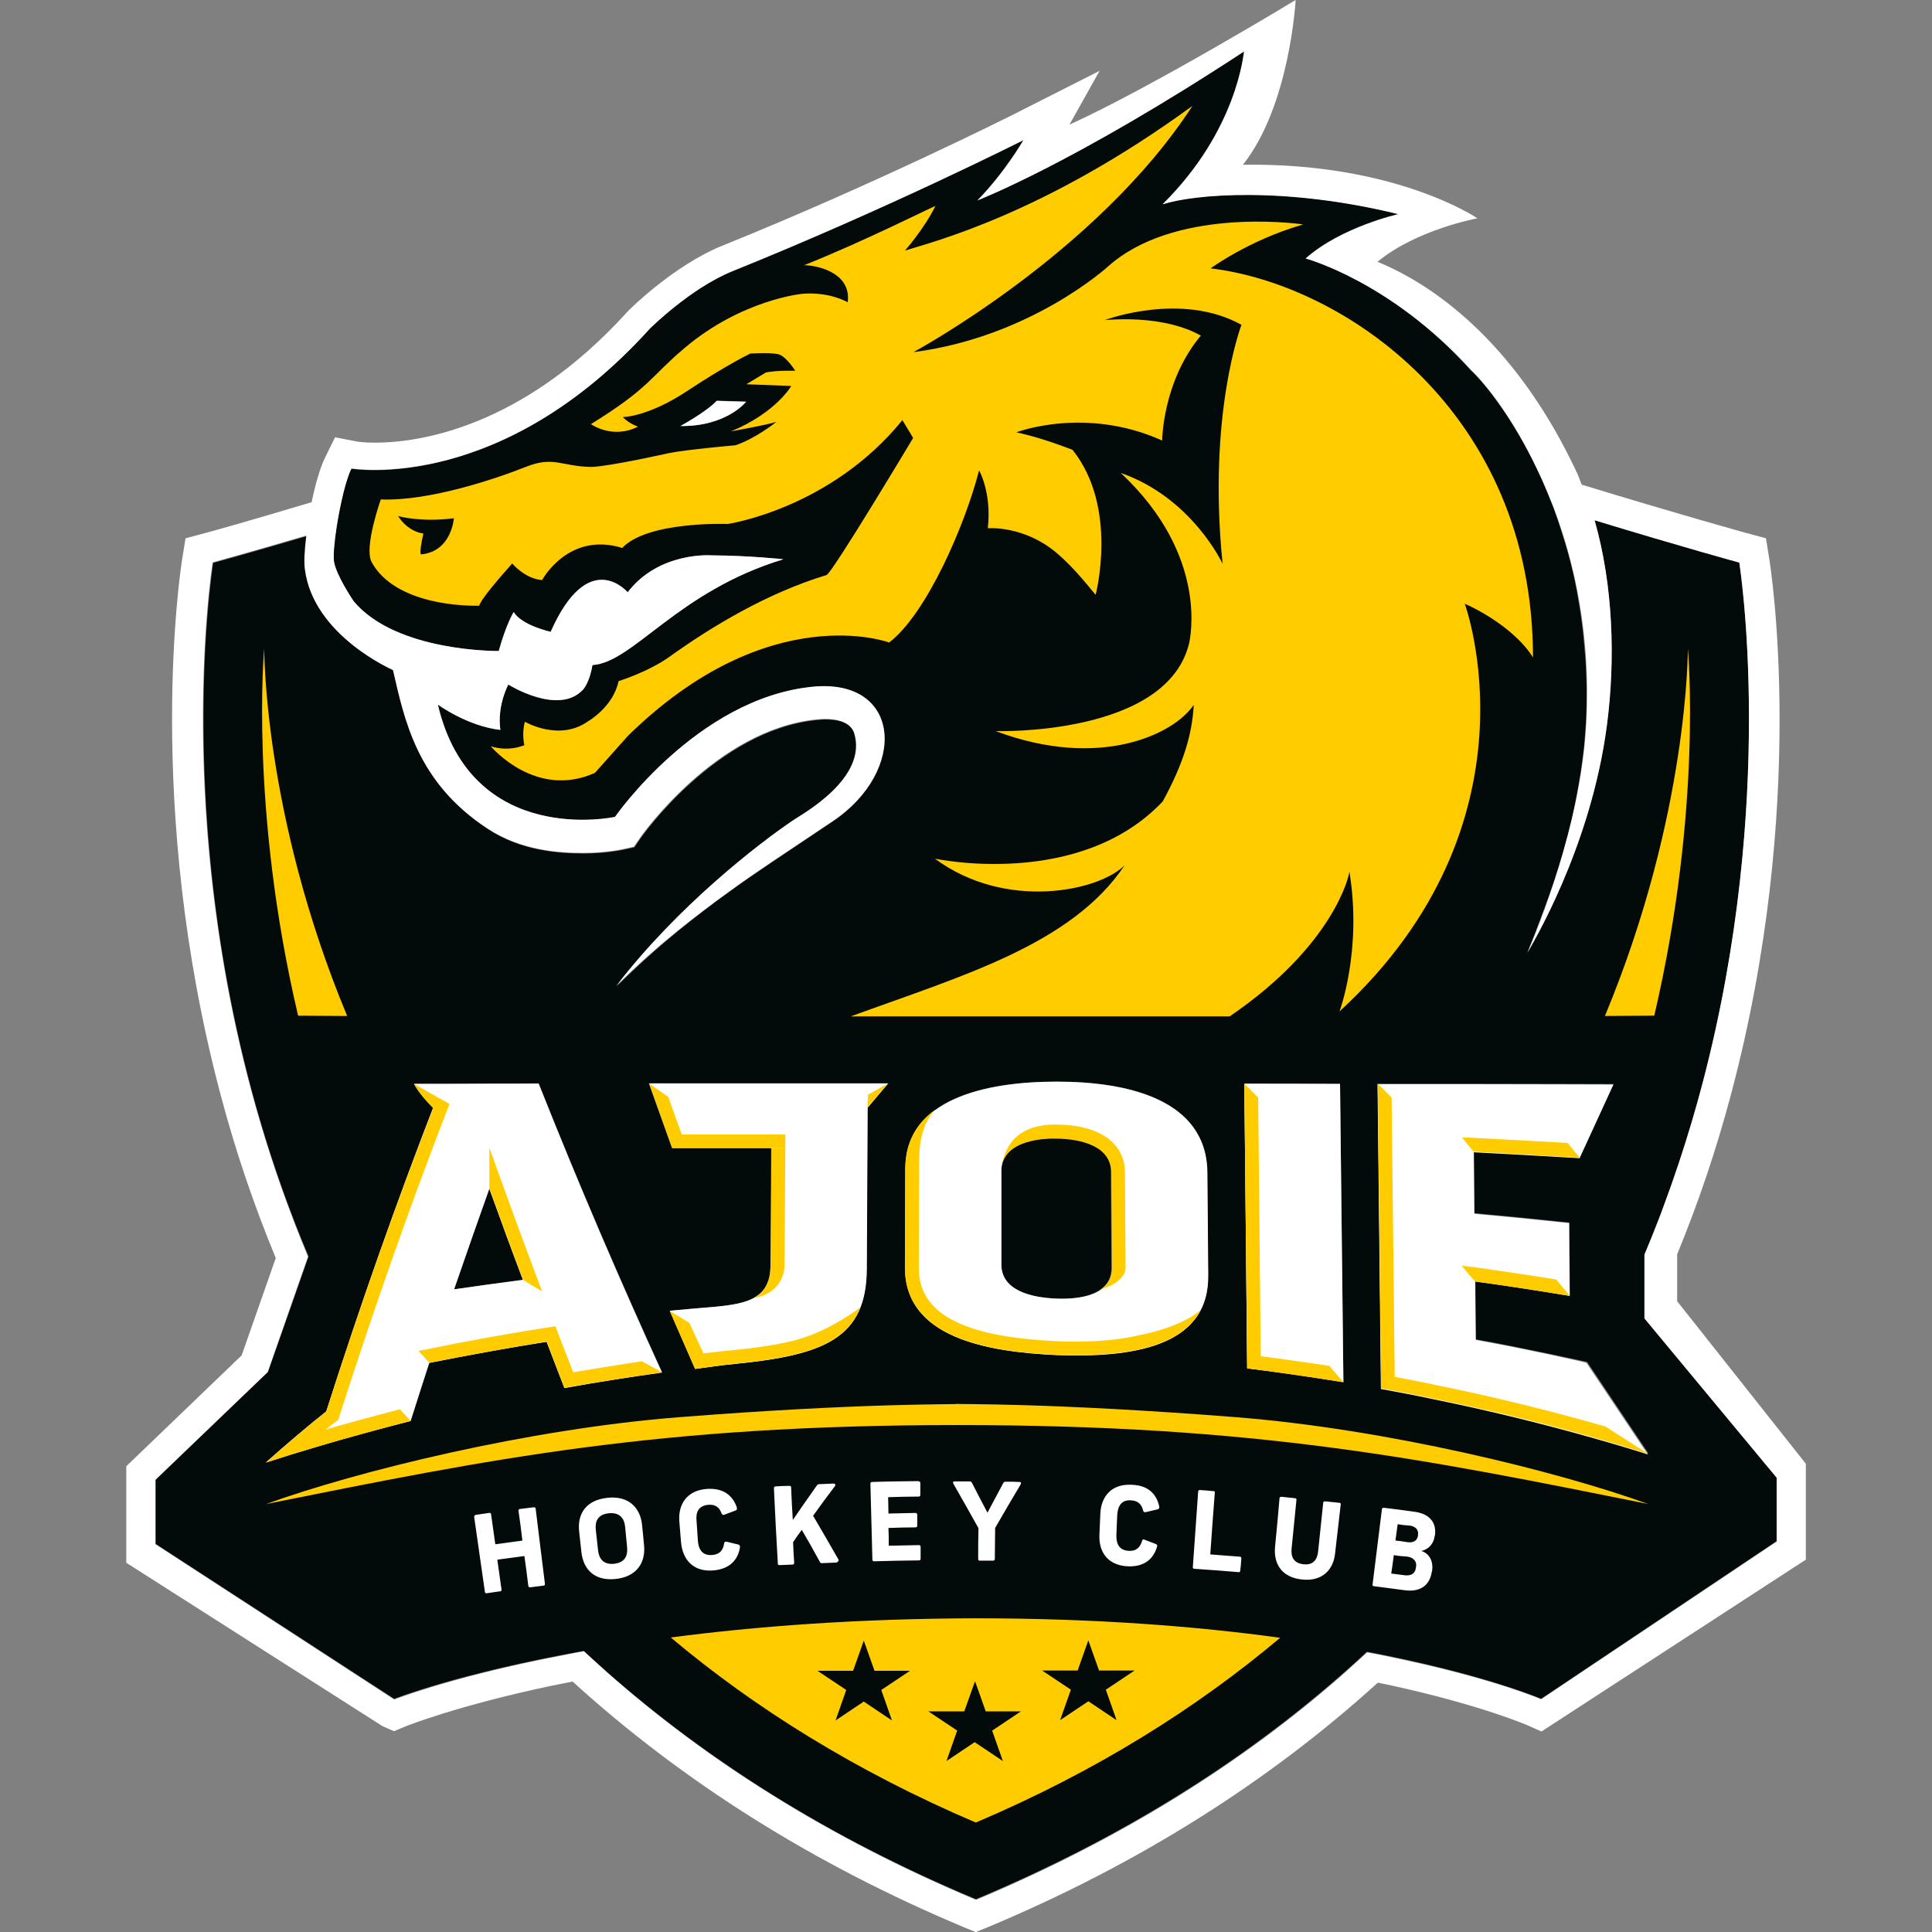
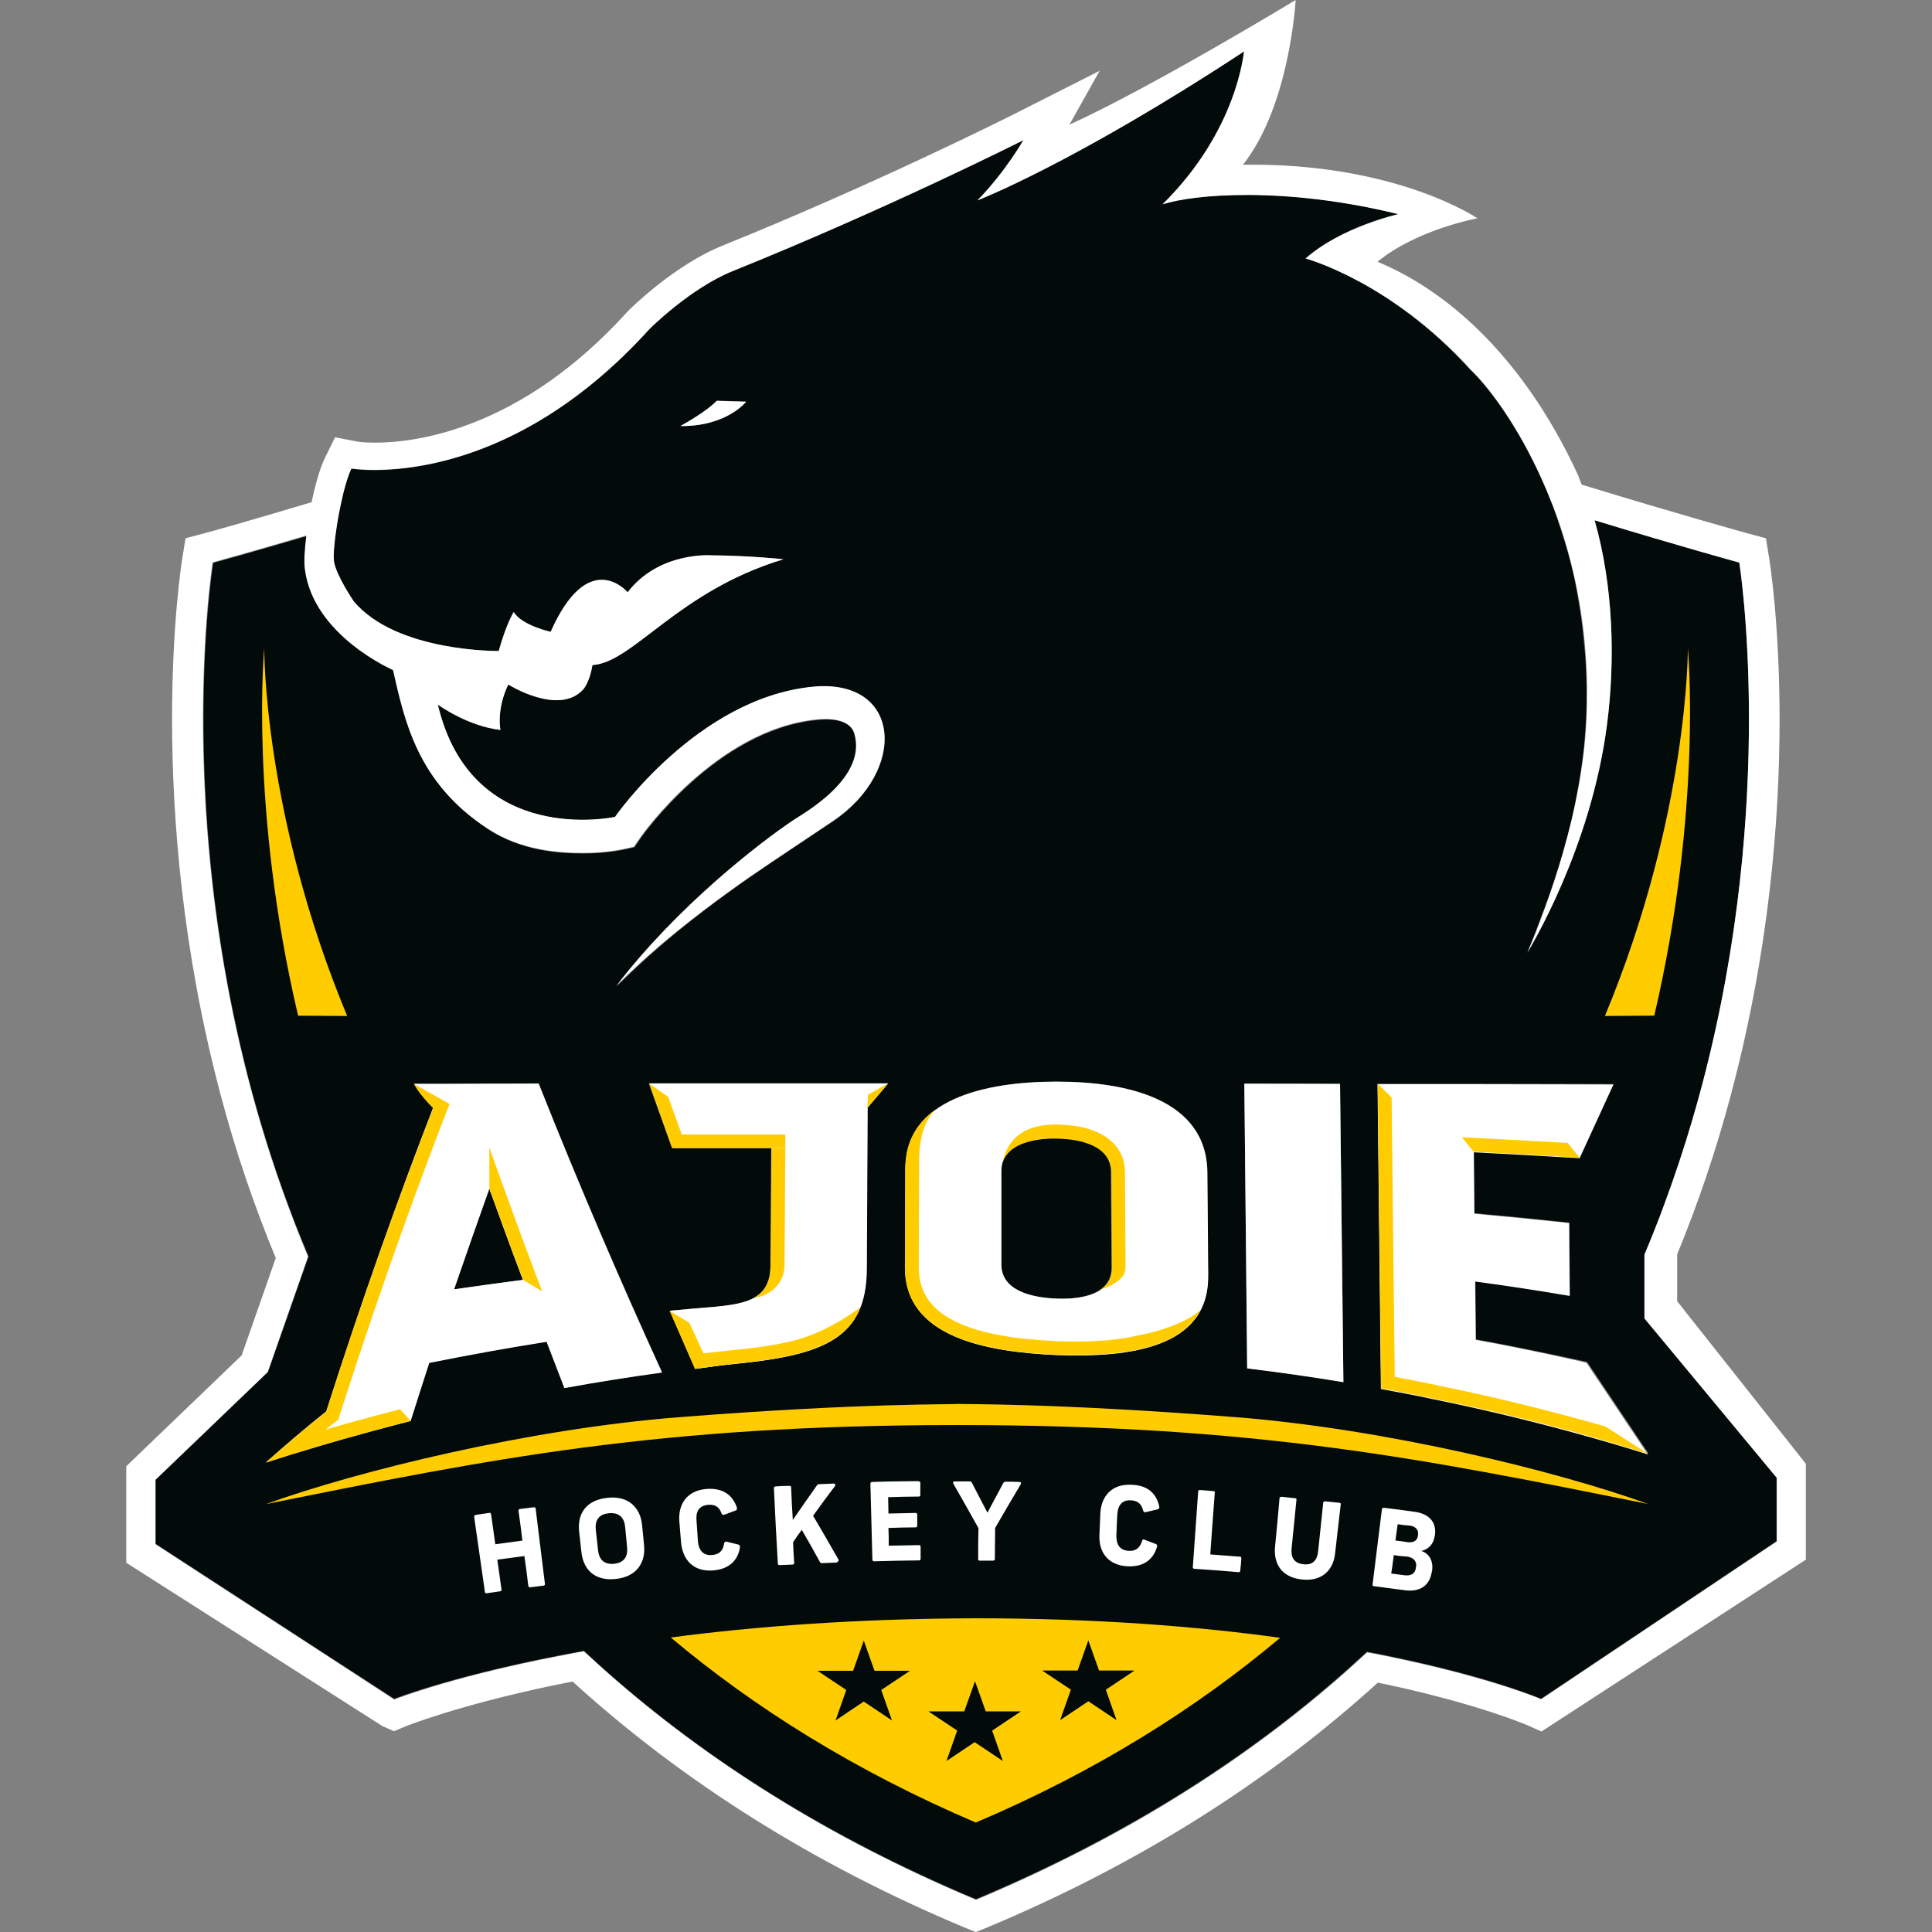
<svg xmlns="http://www.w3.org/2000/svg" viewBox="0 0 64 64">
  <rect x="0" y="0" width="64" height="64" fill="#808080" stroke="none" />
  <style>.cls-1 { fill: #fc0; } .cls-2 { fill: #020a0a; } .cls-3 { fill: #fff; }</style>
  <path d="M15.043 42.71c.757-.11 1.523-.214 2.28-.307-.374-.98-.74-1.99-1.112-3.02-.392 1.085-.775 2.188-1.167 3.328" class="cls-2" />
  <path d="M54.473 43.674v-2.112c4.953-11.748 3.14-22.935 3.14-22.935s-1.943-.532-4.794-1.4c.616 2.15.7 4.606.41 6.775-.532 4.093-2.532 7.354-2.635 7.55.084-.204.177-.43.27-.672.01-.018.02-.037.02-.056.036-.103.083-.215.12-.317.01-.02.02-.038.02-.057.046-.13.093-.262.15-.392v-.01c.046-.12.093-.252.14-.383.01-.037.028-.065.037-.103.037-.103.074-.215.112-.327.01-.037.028-.075.037-.103.047-.14.094-.29.14-.44 0-.01.01-.027.01-.036.038-.13.084-.27.122-.402.01-.047.028-.094.037-.14.027-.112.064-.224.093-.337.01-.047.028-.094.037-.14.037-.16.084-.31.12-.467 0-.02.01-.03.01-.047.038-.14.066-.29.094-.43l.03-.15c.027-.122.045-.234.064-.355.01-.047.018-.094.028-.15l.084-.495v-.03c.028-.157.047-.316.065-.466.01-.046.01-.103.02-.15.017-.12.027-.243.036-.364 0-.047.01-.103.01-.15.01-.168.03-.337.037-.505.02-.383.02-.748.02-1.112 0-.122-.01-.244-.01-.356-.01-.243-.02-.476-.038-.71-.01-.14-.03-.27-.038-.41-.018-.207-.037-.413-.065-.61-.02-.14-.037-.28-.056-.41-.028-.187-.065-.374-.093-.56-.028-.132-.047-.272-.075-.403-.037-.177-.075-.355-.12-.523-.03-.122-.058-.253-.095-.374-.046-.177-.093-.346-.15-.514-.037-.112-.065-.224-.103-.327-.083-.263-.168-.515-.26-.758-.917-2.44-2.17-4.02-2.74-4.552-2.654-2.944-5.467-3.7-5.467-3.7 1.177-1.048 3.074-1.47 3.074-1.47-3.765-.924-6.765-.662-7.812-.326 2.495-2.467 2.682-5.028 2.7-5.065-5.635 3.7-8.785 4.914-8.83 4.933.914-.934 1.513-1.98 1.513-1.98s-4.457 2.25-9.625 4.335c-1.42.57-2.758 1.916-2.758 1.916-4.962 5.477-9.87 4.626-9.87 4.626-.242.486-.476 1.645-.56 2.42v.038c0 .037-.01.075-.01.112 0 .028 0 .047-.01.065 0 .028 0 .057-.01.084v.26c0 .038 0 .066.01.094.076.468.655 1.318.655 1.318 1.42 1.692 4.804 1.645 4.804 1.645.252-.906.495-1.29.495-1.29.272.45 1.226.654 1.226.654 1.26-2.85 2.55-1.307 2.55-1.307 1.04-1.355 2.768-1.224 2.768-1.224 1.29.01 2.392.13 2.392.13-3.514 1.065-4.972 3.42-6.327 3.504-.095.59-.31.813-.31.813-.813.88-2.477-.168-2.477-.168-.41.83-.26 1.503-.26 1.503-1.085-.12-2.067-.832-2.067-.832 1.122 4.758 5.87 3.72 5.87 3.72s2.72-3.924 6.532-4.308c2.963-.298 3.168 2.776.683 4.45-1.644 1.102-2.616 1.737-3.41 2.317-.15.11-.31.223-.477.344-.047.028-.084.065-.13.103-.14.103-.28.206-.42.318-.048.037-.085.065-.132.103-.373.29-.775.617-1.186.972-.028.028-.057.047-.084.075-.177.16-.365.317-.542.486-.037.038-.075.066-.112.104-.224.205-.45.42-.673.654 2.028-2.636 4.74-4.74 5.88-5.505.27-.187 2.457-1.365 2.008-2.87-.12-.4-.597-.476-.97-.476-.094 0-.188.01-.29.02-3.32.335-5.786 3.85-5.814 3.887l-.224.327-.383.085c-.058.01-.572.12-1.3.12-.823 0-2.066-.083-3.16-.803-2.345-1.533-2.757-3.598-3.14-5.26 0 0-2.626-1.142-2.916-3.33-.028-.242-.01-.653.047-1.12-1.906.56-3.102.888-3.102.888s-1.813 11.215 3.16 22.972L8.88 45.445l-3.72 3.57v2.13l7.898 5.13s2.15-.85 6.28-1.587c3.375 3.14 7.627 5.98 12.99 8.224 5.347-2.243 9.59-5.066 12.954-8.197 3.85.73 5.767 1.56 5.767 1.56l7.802-5.223V48.95l-4.383-5.282zm-31.935-29.56s.823-.44 1.206-.842l.972.028c0 .01-.645.832-2.177.813m-3.843 31.86c-.196-.505-.392-1.02-.59-1.533-1.298.206-2.597.44-3.887.7-.205.636-.41 1.282-.617 1.926-1.065.27-2.12.56-3.168.87-.542.158-1.084.326-1.626.504.663-.59 1.326-1.15 2-1.69 1.167-3.656 2.364-7.01 3.56-10.113-.177-.244-.477-.486-.654-.74h.944c1.056 0 2.112 0 3.168-.01h.02C19.2 39.3 20.565 42.45 21.93 45.45c-1.084.158-2.158.336-3.233.523m10.037-9.28l-.028 5.346c-.01 2.298-1.43 2.84-4.336 3.14-.58.056-.776.093-1.346.168l-.84-1.925c.457-.047 1.026-.094 1.485-.13 1.1-.104 1.84-.28 1.85-1.366l.027-3.897h-3.29l-.766-2.14h7.918c-.215.27-.44.533-.673.804m6.29 8.195c-2.374-.104-5.057-.6-5.048-2.9 0-1.092.01-2.185.01-3.28.01-2.308 2.654-2.878 5-2.878 2.346-.01 4.98.58 5 3l.03 3.42c.036 2.413-2.618 2.72-4.992 2.637m6.29.438c-.03-3.14-.066-6.29-.094-9.43h3.17l.11 9.88c-1.065-.17-2.12-.318-3.186-.45m12.122 2.477c-1.98-.58-3.99-1.075-6-1.486-.56-.113-1.12-.225-1.683-.33L45.64 35.9h3.17c1.467 0 4.42.01 4.645.01l-1.122 2.44s-2.037-.123-3.504-.198c.008.682.008 1.355.017 2.037 1.047.094 2.094.197 3.14.31.01.803.01 1.606.02 2.41-1.038-.168-2.085-.327-3.132-.476.01.646.01 1.29.02 1.935 1.522.27 3.682.748 3.682.748l2.028 3.028c-.01.02-.477-.13-1.168-.336" class="cls-2" />
  <path d="M34.996 37.702c-.84-.01-1.832.215-1.832 1.084v3.103c0 .86 1 1.102 1.842 1.13.85.028 1.823-.16 1.813-1.038-.01-1.047-.01-2.093-.02-3.15.01-.878-.962-1.12-1.803-1.13" class="cls-2" />
  <path d="M22.538 14.113c1.533.018 2.178-.804 2.178-.804l-.972-.03c-.384.393-1.206.833-1.206.833m33.02 28.99v-1.55c.7-1.702 1.298-3.468 1.784-5.3 2.552-9.58 1.318-17.448 1.26-17.785l-.102-.636-.626-.168c-.065-.018-2.298-.635-5.476-1.608-.056-.12-.093-.252-.15-.373-1.906-4.094-4.523-6.15-6.617-7.01 1.3-1.074 3.31-1.44 3.31-1.44s-2.7-1.85-7.767-1.775C42.733 3.495 42.92 0 42.92 0s-4.747 2.88-7.494 4.13l1-1.784-2.953 1.495c-.047.02-4.477 2.253-9.55 4.3-1.59.645-3.04 2.083-3.095 2.14l-.02.018-.017.02c-3.55 3.924-7.027 4.345-8.364 4.345-.355 0-.57-.03-.6-.038l-.728-.14-.336.683c-.16.327-.318.878-.44 1.467-2.12.636-3.504 1.02-3.55 1.028l-.627.168-.103.637c-.056.327-1.28 8.205 1.262 17.785.495 1.878 1.112 3.682 1.83 5.42l-1.13 3.225-3.317 3.187-.505.486v3.196l8.486 5.412.383.168.384-.16c.02-.008 1.683-.68 4.832-1.345.224-.046.46-.092.7-.14 3.636 3.31 7.973 6.048 12.964 8.14l.392.16.393-.16c4.98-2.083 9.3-4.812 12.925-8.102.16.028.31.065.458.094 2.982.654 4.505 1.317 4.543 1.336l.42.187 8.758-5.692v-3.177l-4.262-5.383zm3.298 7.964l-7.803 5.224s-1.515-.653-4.56-1.307c-.123-.028-.263-.056-.393-.084l-.14-.03c-.216-.046-.44-.092-.673-.13-.262.244-.533.486-.804.73-3.234 2.84-7.224 5.4-12.15 7.467-4.944-2.075-8.944-4.645-12.187-7.505-.27-.243-.542-.486-.804-.73-.233.038-.458.085-.682.132-.103.018-.196.037-.29.056-.084.02-.16.028-.243.047-3.336.673-5.066 1.364-5.066 1.364l-7.915-5.148v-2.13l3.72-3.57 1.336-3.823c-.176-.432-.354-.86-.513-1.29-4.327-11.3-2.645-21.71-2.645-21.71s1.206-.328 3.103-.89c-.057.468-.084.88-.047 1.122.28 2.197 2.916 3.328 2.916 3.328.383 1.663.794 3.73 3.14 5.26 1.094.72 2.346.805 3.16.805.728 0 1.242-.112 1.3-.122l.382-.083.224-.327c.028-.038 2.495-3.552 5.813-3.89.103-.008.197-.017.29-.017.374 0 .85.084.972.477.45 1.495-1.738 2.682-2.01 2.87-1.14.765-3.85 2.858-5.878 5.504 1.365-1.375 2.74-2.402 3.767-3.15.794-.58 1.766-1.215 3.41-2.317 2.487-1.664 2.28-4.748-.68-4.45-3.814.384-6.534 4.31-6.534 4.31s-4.747 1.037-5.87-3.72c0 0 .99.72 2.076.84 0 0-.14-.672.26-1.504 0 0 1.665 1.047 2.478.168 0 0 .215-.224.31-.812 1.353-.084 2.81-2.44 6.326-3.505 0 0-1.103-.122-2.393-.13 0 0-1.73-.13-2.766 1.224 0 0-1.288-1.532-2.55 1.31 0 0-.953-.207-1.225-.655 0 0-.243.383-.495 1.29 0 0-3.383.046-4.804-1.645 0 0-.58-.85-.654-1.318-.028-.197.01-.654.093-1.178.057-.374.14-.766.224-1.12.083-.32.168-.6.26-.786 0 0 1.272.215 3.17-.28 1.84-.486 4.27-1.646 6.71-4.346 0 0 1.346-1.346 2.757-1.917 5.168-2.083 9.626-4.336 9.626-4.336s-.607 1.064-1.523 2c.047-.02 3.196-1.235 8.832-4.936-.02.037-.206 2.6-2.7 5.066 1.046-.337 4.046-.598 7.812.327 0 0-1.888.42-3.074 1.468 0 0 2.804.747 5.476 3.69.467.44 1.393 1.59 2.215 3.337.085.178.17.365.253.56.038.085.075.178.112.272.057.13.104.252.16.392.71 1.88 1.224 4.262 1.083 7.066-.14 2.953-1.234 5.98-1.953 7.682.103-.196 2.103-3.448 2.636-7.55.28-2.17.206-4.627-.41-6.777 2.85.87 4.793 1.402 4.793 1.402S58.875 26.46 56.4 35.88c-.225.86-.487 1.738-.777 2.617-.037.12-.084.233-.122.354-.11.337-.232.664-.354 1l-.14.384c-.168.44-.346.888-.532 1.327v2.112l4.383 5.28v2.113zM23.678 43.29c-.458.038-1.028.085-1.486.13l.84 1.926c.58-.075.767-.112 1.347-.168 2.905-.29 4.326-.84 4.336-3.14l.028-5.346c.224-.27.45-.533.682-.804H21.51l.766 2.14h3.29c-.01 1.3-.02 2.598-.028 3.897-.02 1.084-.767 1.26-1.86 1.364m16.347-1.037c-.01-1.14-.02-2.28-.028-3.42-.03-2.42-2.664-3-5-3-2.337 0-4.992.57-5 2.878 0 1.095-.01 2.188-.01 3.28-.01 2.31 2.672 2.796 5.046 2.9 2.365.083 5.02-.225 4.99-2.637m-6.85-.364v-3.104c0-.86.982-1.093 1.833-1.084.84.01 1.813.252 1.823 1.13.008 1.048.008 2.094.017 3.15.01.88-.972 1.066-1.813 1.038-.87-.028-1.86-.27-1.86-1.13m-15.346-5.992c-1.056 0-2.112 0-3.168.01h-.944c.177.243.477.495.654.738-1.206 3.112-2.392 6.458-3.56 10.112-.674.533-1.337 1.103-2 1.692.54-.178 1.083-.346 1.625-.505 1.056-.318 2.112-.608 3.168-.87.206-.653.412-1.29.617-1.924 1.29-.26 2.59-.495 3.888-.7.197.514.393 1.028.59 1.533 1.074-.197 2.15-.365 3.233-.514-1.373-3.002-2.728-6.15-4.083-9.562-.01-.01-.018-.01-.018-.01m-2.787 6.813c.392-1.14.785-2.25 1.168-3.335.374 1.028.74 2.037 1.113 3.02-.757.102-1.523.204-2.28.316M41.22 35.9c.03 3.14.066 6.29.094 9.43 1.066.13 2.122.28 3.188.458l-.112-9.878c-1.056-.01-2.112-.01-3.168-.01m7.662 8.486c-.01-.645-.01-1.29-.018-1.934 1.047.14 2.093.3 3.13.477-.01-.804-.01-1.608-.018-2.412-1.047-.112-2.093-.215-3.14-.31-.01-.68-.01-1.353-.02-2.036 1.47.074 3.506.196 3.506.196l1.12-2.44c-.223 0-3.177-.01-4.644-.01h-3.168l.112 10.095c.56.104 1.12.206 1.682.328 2.02.41 4.02.906 6 1.486.7.205 1.16.355 1.16.355l-2.03-3.03c.02-.017-2.148-.494-3.672-.765m-31.14 5.588c.12 1 .186 1.495.308 2.495 0 .03-.01.057-.047.057-.177.018-.26.037-.44.056-.036 0-.055-.01-.064-.046-.046-.392-.074-.598-.13-.99-.355.046-.542.074-.897.12l.14.992c0 .028-.01.056-.046.056-.178.028-.27.037-.45.065-.027 0-.055-.01-.055-.046-.14-.99-.215-1.494-.356-2.485 0-.028.02-.056.047-.065.177-.028.27-.037.45-.066.036-.01.055.01.064.047l.14.992c.365-.047.542-.075.897-.122-.046-.392-.074-.598-.13-.99 0-.03.018-.057.047-.057.178-.018.27-.037.45-.056.056 0 .074.018.074.047m3.523.532c.03.27.038.412.066.682.056.56-.234 1.038-.935 1.113-.7.076-1.074-.308-1.14-.887-.028-.27-.047-.412-.075-.682-.065-.588.224-1.046.944-1.12.71-.075 1.084.345 1.14.897m-1.532.167c.028.27.046.402.074.672.028.28.177.486.532.45.355-.038.458-.263.43-.553-.028-.27-.037-.402-.065-.672-.028-.28-.178-.485-.542-.448-.365.037-.46.27-.43.552m4.672-.738c.01.047 0 .084-.037.093l-.374.14c-.046.018-.074 0-.093-.038-.065-.177-.168-.308-.44-.29-.326.03-.42.244-.39.533l.045.664c.02.29.16.494.468.466.28-.02.373-.187.4-.384.01-.046.04-.065.085-.056.16.037.235.056.385.094.046.01.056.046.056.093-.064.392-.316.72-.896.766-.645.046-1-.347-1.056-.926-.02-.28-.037-.42-.057-.7-.045-.58.263-1.03.917-1.076.57-.037.86.243.99.617m3.29 1.823c-.197.01-.29.01-.486.02-.027 0-.046-.02-.055-.04-.234-.43-.355-.644-.6-1.064-.12.16-.176.243-.288.41.01.272.018.413.037.684 0 .028-.02.056-.047.056-.177.01-.262.01-.44.018-.036 0-.055-.018-.055-.046-.057-1-.084-1.505-.13-2.505 0-.027.018-.056.055-.056.178-.01.27-.018.46-.018.036 0 .055.018.055.047.018.44.028.654.056 1.084.318-.46.467-.683.794-1.14.02-.03.038-.047.084-.047.187-.01.29-.01.477-.02.047 0 .065.048.047.076-.3.392-.44.59-.73.99.346.59.515.88.85 1.468-.017.037-.036.075-.082.084m2.784-2.636v.393c0 .037-.018.056-.056.056-.402 0-.607.01-1.01.02 0 .215.01.327.01.542.365-.01.542-.01.898-.02.028 0 .056.02.056.057v.364c0 .037-.02.057-.056.057-.356 0-.543.01-.898.02.01.233.01.354.01.588.402-.01.598-.01 1-.02.037 0 .056.02.056.058v.392c0 .037-.018.056-.056.056-.598.01-.897.01-1.486.03-.037 0-.056-.02-.056-.058-.028-1-.037-1.504-.066-2.514 0-.028.02-.056.057-.056.607-.02.916-.02 1.523-.028.056.01.075.028.075.065m3.327.037c-.346.58-.514.87-.85 1.45 0 .41-.01.615-.01 1.026 0 .03-.02.057-.057.057h-.45c-.027 0-.045-.02-.045-.057 0-.41 0-.607.01-1.02-.328-.587-.496-.886-.833-1.475-.018-.036-.01-.074.037-.074h.496c.037 0 .065.01.084.047.205.402.308.598.514.99.205-.392.317-.588.523-.98.018-.038.046-.047.083-.047.187 0 .28 0 .467.01.037 0 .047.036.028.074m4.59.738c.01.047-.01.084-.056.094l-.392.093c-.047.01-.075-.01-.084-.047-.047-.177-.13-.327-.402-.345-.327-.02-.44.196-.458.485-.01.262-.02.402-.028.664-.01.29.093.505.402.524.28.018.392-.14.448-.327.01-.048.047-.067.084-.04l.374.142c.037.018.056.046.037.093-.112.383-.402.673-.98.645-.646-.037-.954-.467-.927-1.047.01-.28.02-.42.03-.7.027-.58.382-.99 1.036-.954.58.018.832.336.916.72m1.84-.46c-.064.823-.092 1.225-.15 2.047.394.028.59.047.982.075.038 0 .047.028.047.065-.01.16-.018.244-.037.402 0 .027-.018.046-.047.046-.588-.047-.887-.075-1.476-.112-.028 0-.056-.028-.047-.056.075-1 .103-1.505.177-2.505 0-.028.03-.057.066-.047.177.01.27.02.448.037.02-.01.038.01.038.047m4.17.393c-.075.654-.113.972-.187 1.626-.056.532-.42.933-1.093.86-.664-.067-.944-.506-.897-1.067.065-.654.093-.972.15-1.626 0-.028.027-.047.065-.047.177.02.27.028.448.047.037 0 .057.028.047.056-.065.645-.093.963-.16 1.608-.027.27.058.487.394.524.327.037.458-.158.485-.43.065-.645.102-.962.168-1.608 0-.028.028-.046.065-.046l.45.046c.055 0 .073.02.064.057m3.122 1.02q0 .017-.01.036c-.037.25-.197.43-.44.485.263.083.403.336.356.654 0 .017 0 .027-.01.036-.065.43-.364.692-.925.607-.39-.056-.597-.075-.99-.13-.037 0-.056-.03-.047-.057.122-1 .187-1.495.31-2.495 0-.027.027-.046.064-.046.402.047.6.075 1 .13.524.066.748.366.692.776m-1.234-.363c-.03.215-.047.327-.075.542.16.018.244.027.403.055.224.028.327-.075.345-.224v-.027c.02-.14-.056-.27-.28-.3-.15-.008-.234-.017-.392-.045m-.13 1.027c-.03.244-.048.365-.085.608.178.018.263.037.44.056.197.027.355-.048.374-.235 0-.018 0-.028.01-.046.028-.188-.094-.31-.3-.338-.177-.01-.27-.018-.438-.047" class="cls-3" />
  <path d="M22.22 54.244c2.766 2.327 6.103 4.42 10.104 6.13 4-1.7 7.317-3.794 10.083-6.12-2.71-.374-6.074-.646-10.083-.646-3.954.01-7.328.27-10.104.636m7.328 2.748l-.935-.626-.934.626.354-1.01-.953-.635h1.18l.354-1 .355 1h1.177l-.953.636.355 1.01zm6.15-1.654l.354-1 .355 1h1.178l-.953.635.355 1.01-.934-.627-.935.626.356-1.01-.953-.634H35.7zm-1.88 1.355l-.952.636.355 1.008-.934-.626-.934.626.355-1.01-.953-.635h1.187l.357-1 .355 1h1.168z" class="cls-1" />
-   <path d="M15.875 20.066s-.028-.15 1.093-1.4c0 0 .412.503.99.55 0 0 .86-1.616 2.655-1.065.84-.897 3.495-.794 3.495-.794s3.393-.495 5.785-3.44l.356.59s-2.684 4.486-2.87 4.542c-1.972.598-3.814 1.71-5.206 2.71-.71.505-1.683.804-1.683.804-.176.86-1.018 1.336-1.018 1.336-.953.673-2.084.01-2.084.01-.112.392-.018.776-.018.776-.59.233-1.094.037-1.113.037.03.038 1.505 1.758 3.45.88l1.102-1.234c4.67-4.57 8.644-3.085 8.644-3.085 1.234-.933 2.514-3.887 2.98-5.7 0 0 .42.72.29 1.916 0 0 1.178-.103 2.263.804.617.514 1.168 1.243 1.308 1.402 0 0 .766-2.897-.766-4.804-.627-.243-1.263-.45-1.86-.58 0 0 2.28-.878 4.83.272 0 0 .01-1.954 1.282-3.477-.02.01-.982-.682-3.178-.514 0 0 2.523-.954 4.523.158 0 0-1.13 2.944-.625 7.916 0 0-1.01-2.187-3.375-3.01 2.963 2.767 2.27 5.552 2.28 5.58-.68 3.15-6.42 2.973-6.42 2.973 3.44 1.29 5.897.112 6.56-.87-.055 1-.354 1.963-1.027 3.197-2.74 2.906-7.468 1.916-7.55 1.897 2.363 1.748 5.466 1.066 6.29.216-1.75 2.626-5.384 3.663-9.076 5.01h12.552C44.194 31.31 44.7 28.99 44.7 28.87c.43 2.618-.328 4.636-.328 4.636C51.185 27.236 48.522 20 48.522 20c.83.366 1.803 1.04 2.26 1.777 0-8.14-6.27-12.364-10.68-12.887 0 0 1.26-.926 3.018-1.44l.037-.018c-.337-.047-4.29-.542-6.458 1.4 0 0-2.543 2.328-6.44 2.833 0 0 6.074-3.27 9.242-8.158-4.915 3.588-8.607 4.505-9.523 4.794 0 0 .635-.718 1.008-1.476-.074.01-2.317 1.15-4.355 1.963.243-.018 1.59.16 1.45 1.225 0 0-.59-.356-1.506-.28 0 0-2 .186-3.907 1.803-1.15.972-1.13 1.3-3.093 2.514 0 0 .71.513 1.56.083 0 0-.308-.103-.504-.318 0 0 .822.01 2.158-.88 1.347-.886 2.067-1.223 2.067-1.223s.69-.047.944.028c.253.075.543.542.543.542s-.608-.018-.973.057l-.645.39 1.486.057s-.504.888-2 1.505c.04-.01 1.207-.215 1.506-.317-.018.018-.673.542-1.346.775 0 0-1.608.14-2.215.262 0 0-1.916.43-2.56.458-1.01-.018-1.253-.374-2.187 0-.963.384-3.188 1.14-4.795 1.075 0 0-.56 1.58-.308 2.065.55 1.038 2.056 1.468 3.57 1.458m-.84-2.9s-.076 1.104-1.085 1.197c0 0-.084.01.074-.692 0 0-.485-.028-.84-.58.01.01.766.216 1.85.076" class="cls-1" />
  <path d="M55.912 21.477s.037 5.486-2.747 12.178h.065l1.57-.01c1.608-6.88 1.112-12.168 1.112-12.168" class="cls-1" />
  <path d="M31.707 46.506c0 .028-3.01-.047-9.206.44-5 .39-10.663 1.784-13.69 2.878 7.447-1.495 12.925-2.617 22.897-2.617 9.97 0 15.448 1.12 22.897 2.617-3.028-1.094-8.682-2.486-13.683-2.88-6.204-.485-9.223-.42-9.213-.438" class="cls-1" />
  <path d="M30.996 36.75c-.776.54-.953 1.25-.99 1.672-.01.093-.02.186-.02.28 0 1.094-.01 2.187-.01 3.28-.008 2.31 2.674 2.795 5.048 2.898 1.468.047 3.038-.047 4.02-.692.11-.075.522-.365.738-.804-.59.542-1.823.813-2.02.84-.57.14-1.27.216-2.102.216-.197 0-.402 0-.617-.01-1.43-.065-2.495-.252-3.253-.588-.925-.412-1.354-1-1.354-1.86l.01-3.29c0-.41-.03-1.374.55-1.943" class="cls-1" />
  <path d="M29.417 35.89l-.663.373-.02.43z" class="cls-1" />
-   <path d="M13.865 44.75l.355.39s2.59-.494 3.888-.7c.197.514.393 1.028.59 1.533 1.074-.197 3.233-.514 3.233-.514l-.672-.366s-1.514.234-2.27.365c-.15-.393-.31-.786-.46-1.18l-.13-.344-.364.056c-1.3.206-2.617.44-3.906.71l-.262.047z" class="cls-1" />
-   <path d="M48.417 41.926s.458.56.458.524c1.047.14 3.13.477 3.13.477l-.457-.543c-.87-.14-1.738-.27-2.607-.392l-.523-.065z" class="cls-1" />
-   <path d="M41.763 44.927l-.084-8.57-.46-.46c.03 3.14.066 6.29.094 9.43 1.066.13 3.188.46 3.188.46l-.468-.543s-1.514-.224-2.27-.317" class="cls-1" />
  <path d="M17.96 42.777l-.207-.542c-.374-.99-.747-2.01-1.112-3.02l-.43-1.195v1.346c.374 1.027.74 2.037 1.113 3.018-.01.02.636.393.636.393" class="cls-1" />
  <path d="M48.426 37.674c.047.056.402.505.402.477 1.468.076 3.505.206 3.505.206l-.402-.495s-1.775-.102-3.074-.167z" class="cls-1" />
  <path d="M36.426 42.74c.037-.037.86-.234.86-.758l-.02-3.15c-.01-.98-.86-1.57-2.27-1.58h-.037c-1.627 0-1.72 1.18-1.786 1.403.056-.3.252-.607.72-.776.327-.122.728-.17 1.102-.16.84.01 1.813.253 1.823 1.132.01 1.047.01 2.093.017 3.15 0 .15-.028.27-.074.382-.122.244-.337.356-.337.356" class="cls-1" />
  <path d="M13.603 47.067l-.355-.384s-1.645.43-2.458.673c.103-.084.205-.168.308-.243l.112-.084.037-.132c1.113-3.467 2.27-6.775 3.552-10.093l.092-.234-1.177-.662s.13.298.635.803c-1.206 3.104-2.374 6.385-3.542 10.048-.672.533-1.336 1.103-2 1.692.542-.178 1.085-.346 1.627-.505 1.047-.318 3.168-.88 3.168-.88" class="cls-1" />
  <path d="M47.52 45.87c-.44-.093-.88-.177-1.318-.26l-.103-9.254-.46-.458.113 10.093c.56.105 1.12.207 1.682.33 2.02.41 4.02.896 6 1.485.44.13 1.16.355 1.16.355s-1.402-.897-1.412-.906c-1.86-.533-3.766-1-5.663-1.383" class="cls-1" />
  <path d="M24.38 45.17c2.27-.225 3.634-.618 4.12-1.86-.785.578-1.457.85-1.682.934-.13.046-.27.093-.43.14-.523.14-1.187.252-2.065.336-.44.047-.58.057-1.02.112l-.466-1.01-.654-.4.84 1.924c.58-.075.776-.112 1.355-.177" class="cls-1" />
  <path d="M25.51 42.188s-.047.56-.532.804c.542-.065 1-.477 1.01-1.066l.027-3.897h-.458c-.01 1.298-.02 2.598-.028 3.896-.01.094-.01.177-.02.262" class="cls-1" />
  <path d="M22.137 36.338l-.627-.44.757 2.13h3.748v-.447h-3.43z" class="cls-1" />
  <path d="M11.5 33.655c-2.784-6.692-2.747-12.177-2.747-12.177s-.495 5.29 1.122 12.168l1.626.01z" class="cls-1" />
</svg>